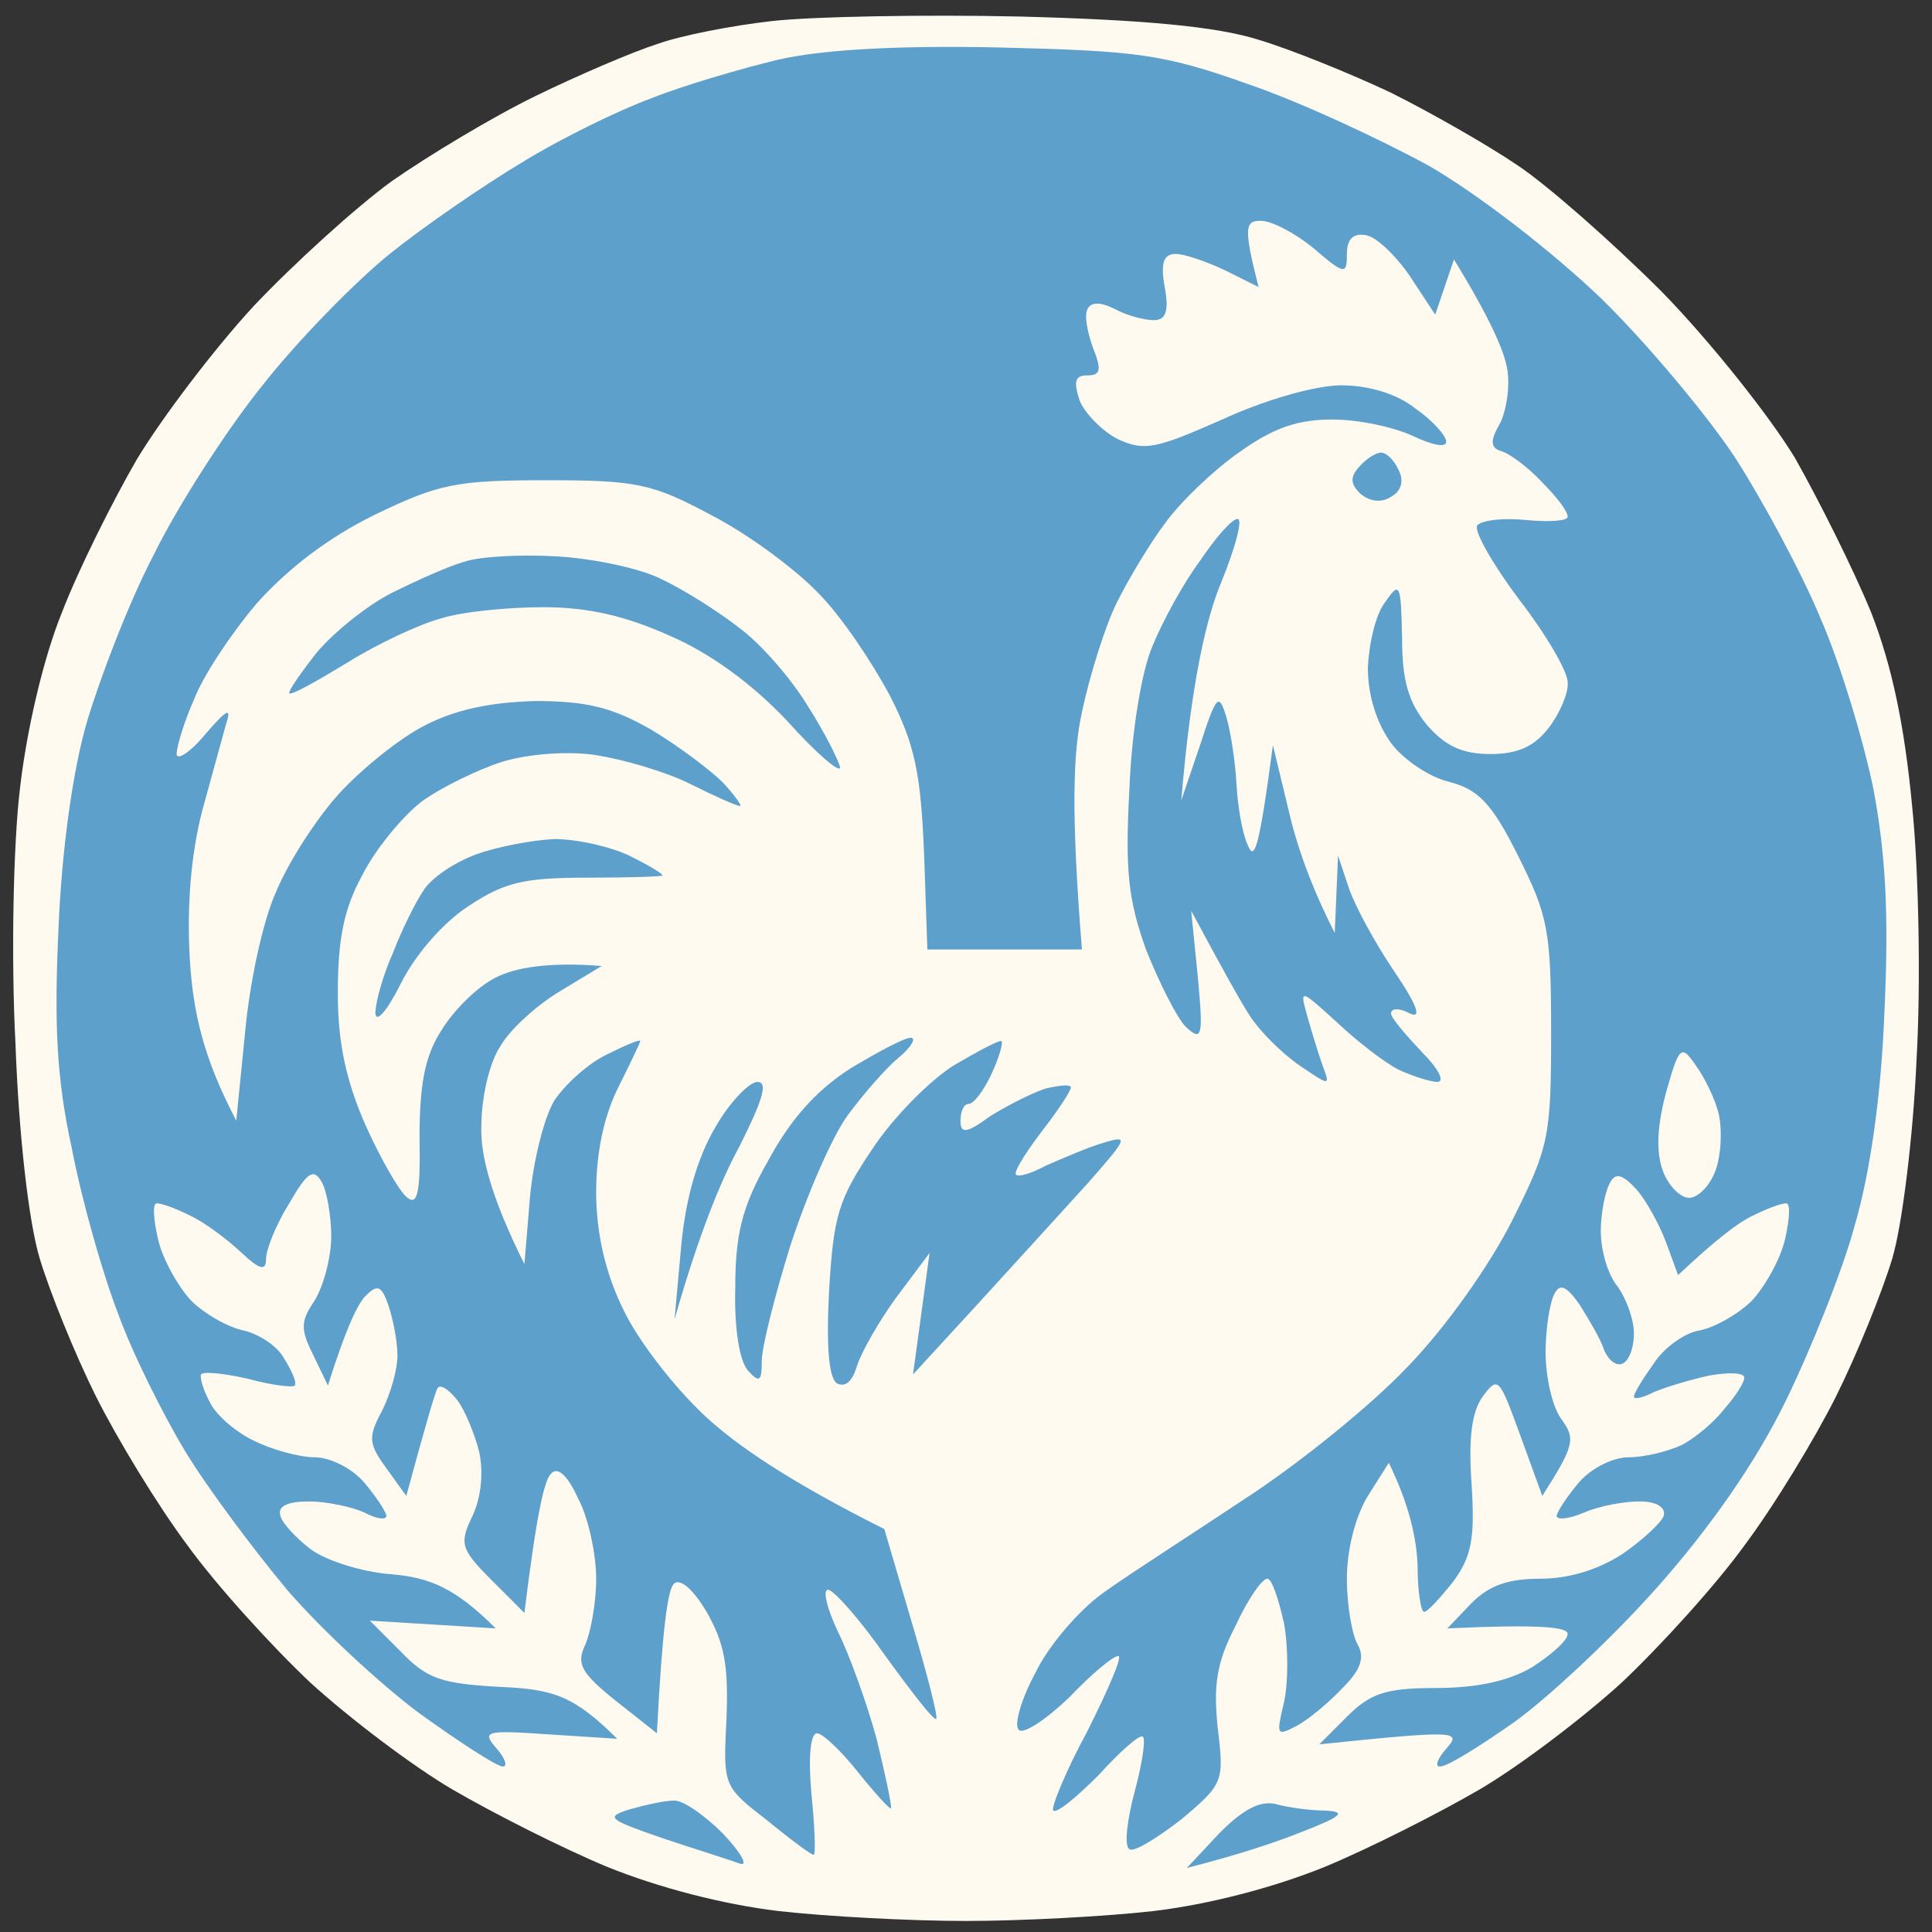
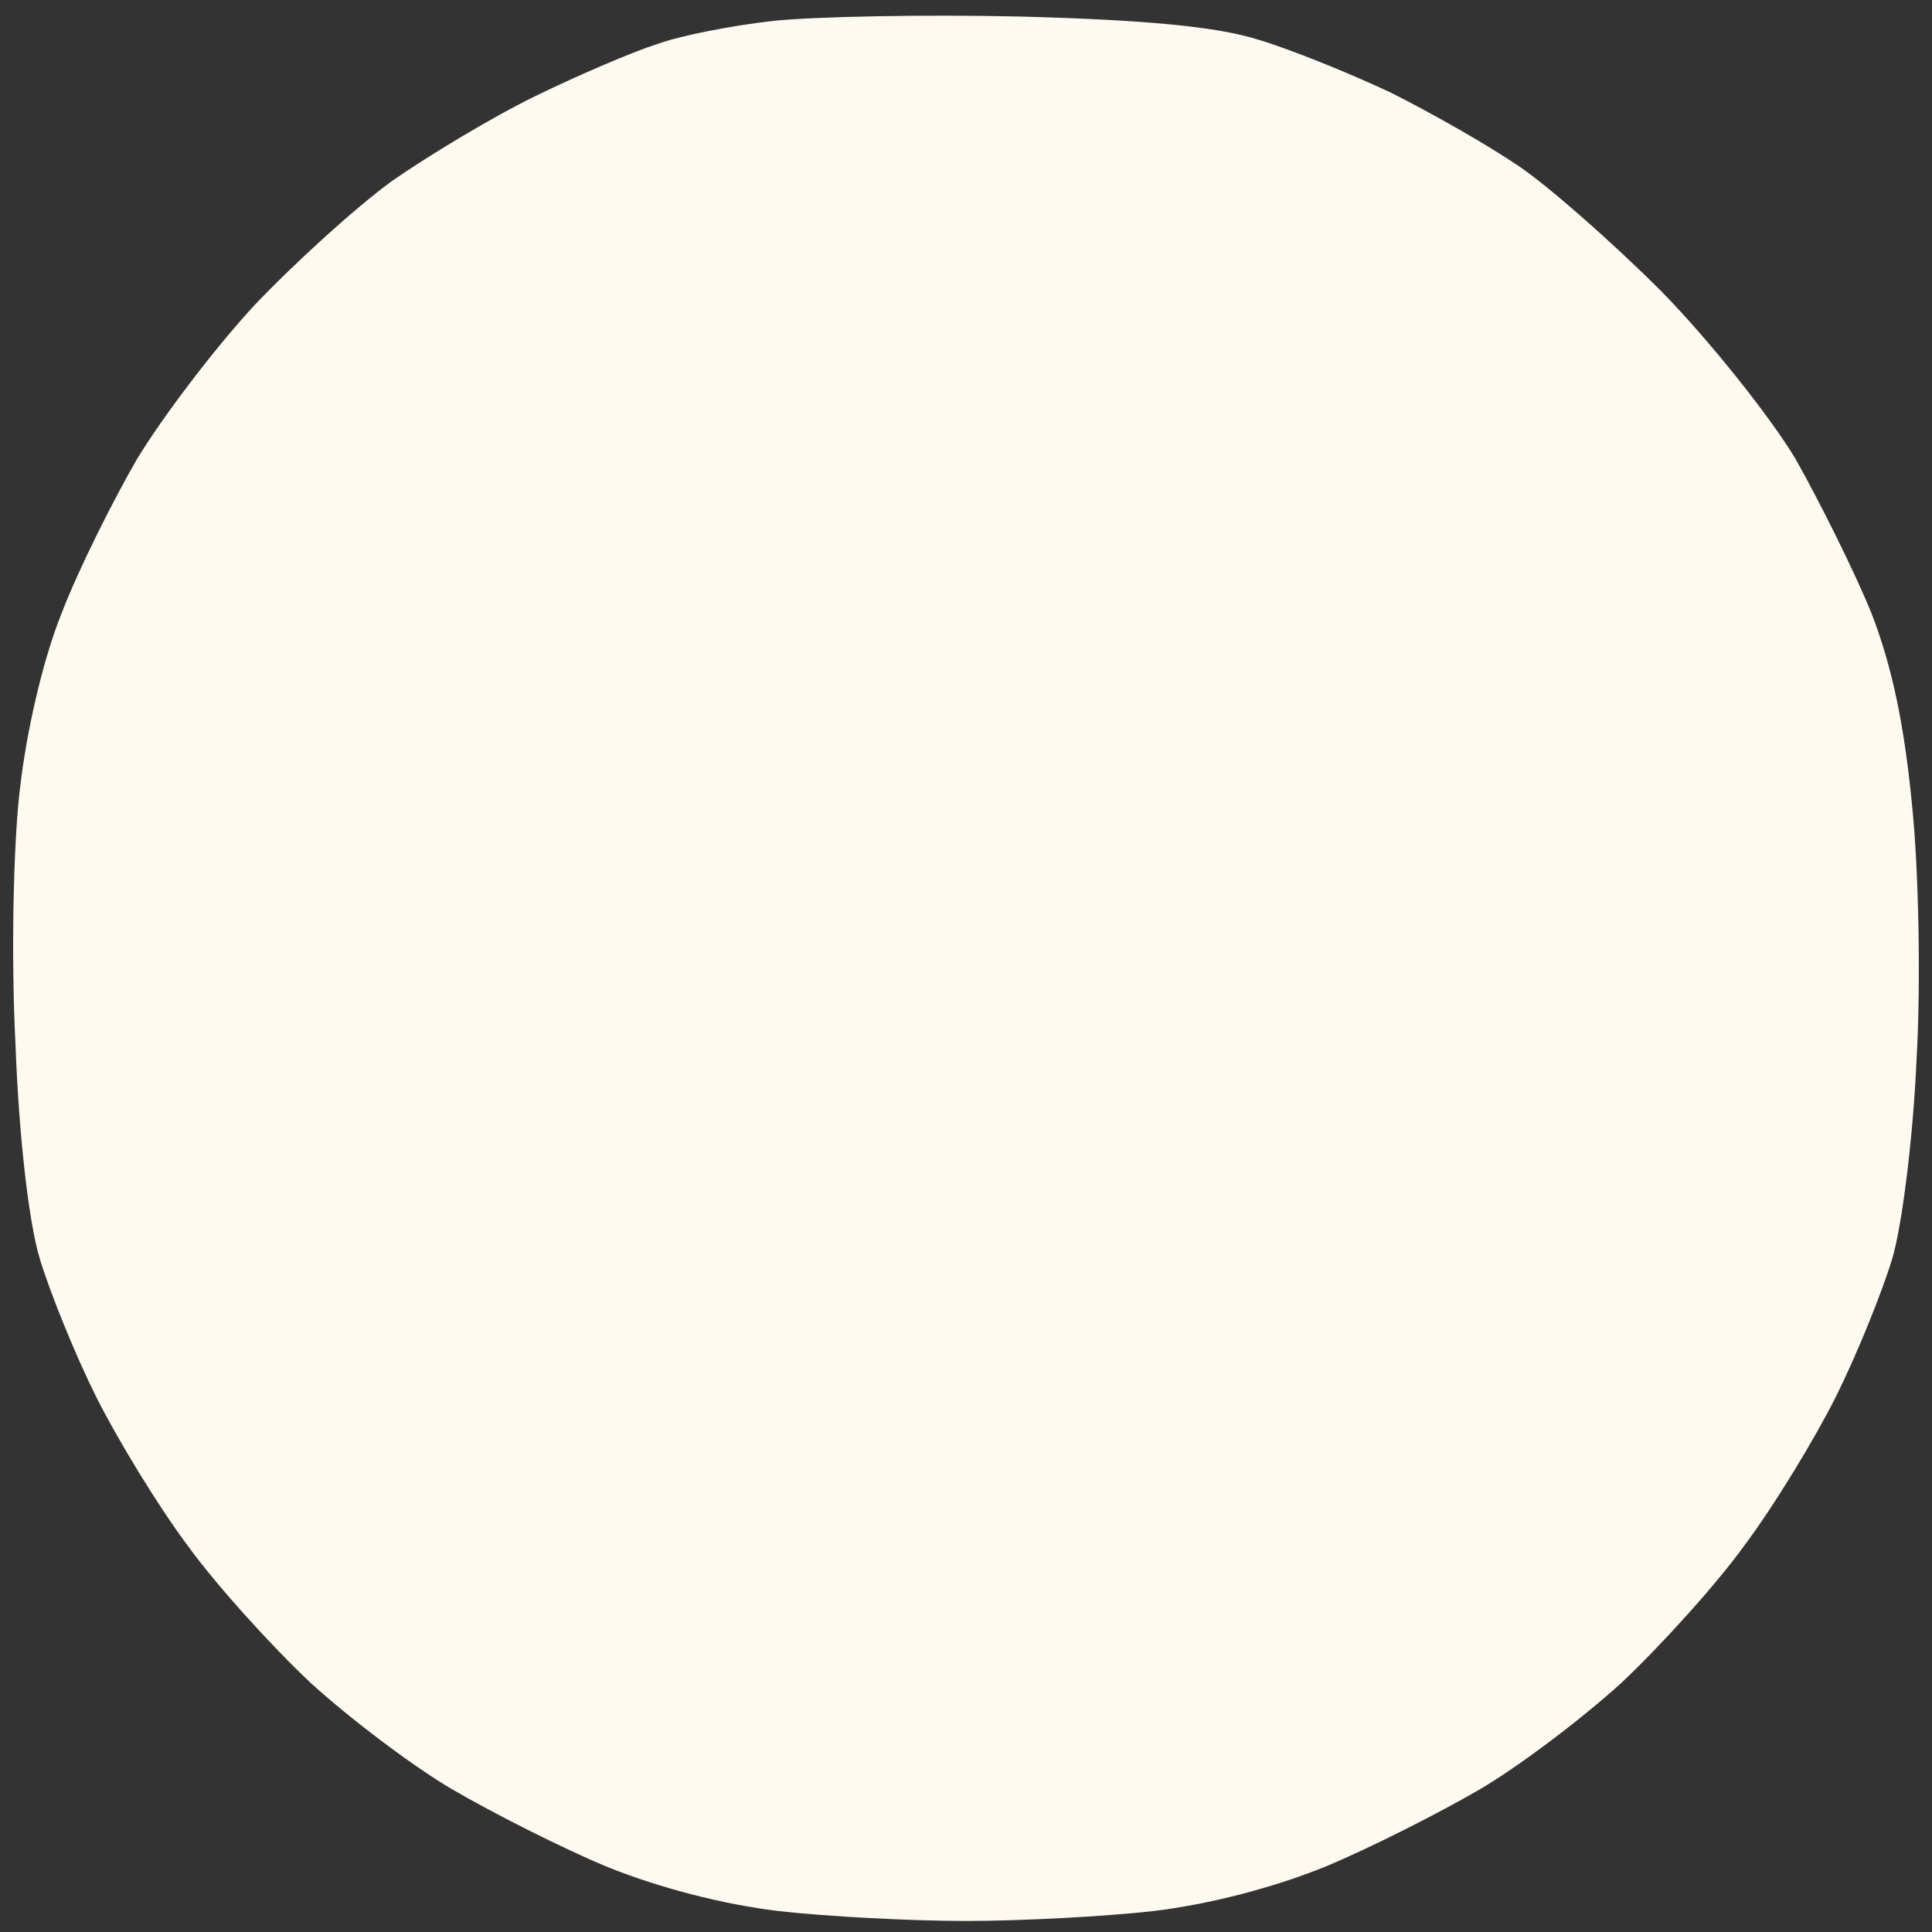
<svg xmlns="http://www.w3.org/2000/svg" version="1.2" viewBox="0 0 175 175" width="50" height="50">
  <rect x="0" y="0" width="175" height="175" fill="#333333" stroke="none" />
  <title>logo5cb</title>
  <style>
		.s0 { opacity: 1;fill: #fffaf0 } 
		.s1 { opacity: 1;fill: #5da0cc } 
	</style>
  <g id="Background">
    <path id="Path 0" class="s0" d="m70 1.9c-3.6 0.4-8.3 1.3-10.5 2.1-2.2 0.7-7.1 2.8-11 4.7-3.9 1.9-9.7 5.4-13 7.7-3.3 2.4-8.9 7.5-12.5 11.3-3.6 3.9-8.3 10.1-10.6 13.9-2.2 3.8-5.3 10-6.8 13.9-1.7 4.2-3.2 10.7-3.8 16-0.6 5-0.8 15.3-0.4 23 0.3 8.3 1.2 16.2 2.2 19.5 0.9 3 3.2 8.7 5.1 12.5 1.9 3.8 5.6 9.9 8.3 13.5 2.6 3.6 7.6 9.1 11.1 12.4 3.5 3.2 9.3 7.6 12.9 9.7 3.6 2.1 9.9 5.3 14 7 4.7 1.9 10.5 3.4 15.5 4 4.4 0.5 12 0.9 17 0.9 5 0 12.6-0.4 17-0.9 5-0.6 10.8-2.1 15.5-4 4.1-1.7 10.4-4.9 14-7 3.6-2.1 9.4-6.5 12.9-9.7 3.5-3.3 8.5-8.8 11.1-12.4 2.7-3.6 6.4-9.7 8.3-13.5 1.9-3.8 4.2-9.5 5.1-12.5 0.9-3 1.9-11.1 2.2-18 0.4-6.9 0.2-17.2-0.4-23-0.7-7.3-1.8-12.6-3.7-17.5-1.6-3.9-4.7-10.1-6.9-14-2.3-3.8-7.7-10.6-12.1-15.1-4.4-4.4-10.3-9.6-13-11.4-2.8-1.9-7.9-4.8-11.5-6.6-3.6-1.7-9-3.9-12-4.8-3.8-1.2-10.3-1.8-21.5-2.1-8.8-0.2-18.9 0-22.5 0.4z" />
-     <path id="Path 1" fill-rule="evenodd" class="s1" d="m115.5 163.4c1.1 0.3 3.1 0.6 4.5 0.6 2 0.1 1.6 0.5-2 1.9-2.5 1-5.8 2.1-10.5 3.3l3-3.2c2.1-2.1 3.6-2.9 5-2.6zm-54.5-0.3c0.8-0.1 2.8 1.3 4.5 3 1.7 1.8 2.3 3 1.5 2.7-0.8-0.3-4-1.3-7-2.3-4.9-1.7-5.2-1.9-3-2.6 1.4-0.4 3.2-0.8 4-0.8zm29.5-158.8c12.5 0.3 14.9 0.6 22.5 3.3 4.7 1.6 12 5 16.4 7.4 4.5 2.6 11.1 7.7 15.6 12 4.2 4.1 9.7 10.7 12.2 14.5 2.5 3.9 6 10.4 7.7 14.5 1.8 4.1 3.9 11.1 4.8 15.5 1.1 5.9 1.4 11.2 1 20-0.3 7.8-1.3 14.7-2.7 19.5-1.1 4.1-4 11.3-6.3 16-2.7 5.5-6.8 11.4-11.7 16.9-4.1 4.6-10 10.1-13 12.2-3 2.1-5.9 3.9-6.5 3.9-0.6 0.1-0.3-0.7 0.5-1.6 1.4-1.6 1.1-1.7-11.5-0.4l2.5-2.5c2.1-2.1 3.5-2.6 8-2.6 3.7 0 6.6-0.6 8.8-1.9 1.7-1.1 3.2-2.4 3.2-3 0-0.6-2.3-0.9-10.9-0.5l2.2-2.3c1.6-1.6 3.3-2.2 6.2-2.2 2.6 0 5.2-0.8 7.4-2.2 1.9-1.3 3.6-2.9 3.8-3.5 0.2-0.8-0.7-1.3-2.2-1.3-1.4 0-3.6 0.4-5 1-1.4 0.6-2.5 0.7-2.5 0.3 0.1-0.5 1-1.8 2-3 1.1-1.3 3.1-2.3 4.5-2.3 1.4 0 3.5-0.5 4.8-1.1 1.2-0.6 3-2.1 3.9-3.3 1-1.1 1.8-2.4 1.8-2.8 0-0.5-1.5-0.5-3.2-0.2-1.8 0.4-4.1 1.1-5 1.5-1 0.5-1.8 0.7-1.8 0.4 0-0.3 0.8-1.6 1.8-3 0.9-1.4 2.8-2.8 4.2-3 1.4-0.3 3.5-1.5 4.7-2.7 1.2-1.3 2.6-3.8 3-5.6 0.4-1.8 0.5-3.2 0.1-3.2-0.5 0-1.8 0.5-3 1.1-1.3 0.6-3.3 2.1-6.8 5.4l-1.1-3c-0.6-1.6-1.8-3.8-2.7-4.8-1.3-1.4-1.9-1.5-2.4-0.5-0.4 0.7-0.8 2.7-0.8 4.3 0 1.7 0.6 3.9 1.5 5 0.8 1.1 1.5 3 1.5 4.3 0 1.2-0.4 2.4-1 2.7-0.6 0.3-1.3-0.3-1.7-1.2-0.3-1-1.4-2.8-2.2-4.1-1.2-1.7-1.8-2-2.3-1-0.4 0.7-0.8 3.1-0.8 5.3 0 2.2 0.6 4.9 1.4 6 1.3 1.8 1.3 2.3-1.7 7l-2-5.5c-1.9-5.2-2-5.4-3.4-3.5-1 1.4-1.3 3.8-1 8 0.3 4.9 0 6.5-1.7 8.8-1.2 1.5-2.3 2.7-2.6 2.7-0.3 0-0.6-1.9-0.6-4.3-0.1-2.3-0.7-5.3-2.6-9.2l-1.9 3c-1.1 1.8-1.9 4.8-1.9 7.5 0 2.5 0.5 5.2 1 6 0.6 1.1 0.3 2.2-1.3 3.8-1.2 1.3-3.1 2.9-4.2 3.5-1.9 1-1.9 0.9-1.2-2.1 0.4-1.8 0.4-5 0-7.2-0.5-2.2-1.1-4-1.5-4-0.5 0-1.8 1.9-2.9 4.3-1.7 3.3-2 5.3-1.6 9.2 0.6 4.9 0.5 5.1-3.3 8.3-2.2 1.7-4.3 3-4.7 2.7-0.5-0.3-0.2-2.7 0.5-5.3 0.7-2.6 1-4.8 0.7-4.9-0.3-0.2-2.1 1.4-4 3.5-2 2-3.8 3.5-4.1 3.2-0.2-0.3 1.1-3.5 3.1-7.2 1.9-3.8 3.2-6.8 2.8-6.8-0.5 0-2.5 1.7-4.5 3.8-2.1 2-4.1 3.3-4.5 2.9-0.5-0.4 0.2-2.8 1.5-5.2 1.2-2.5 4-5.7 6.1-7.2 2.2-1.6 8-5.3 12.8-8.5 4.8-3.1 11.5-8.5 14.8-12 3.5-3.6 7.5-9.3 9.5-13.3 3.3-6.6 3.5-7.5 3.5-17 0-9.3-0.3-10.6-3-16-2.4-4.8-3.6-6-6.3-6.7-1.7-0.4-4.1-2-5.2-3.5-1.3-1.8-2.1-4.3-2.1-6.8 0.1-2.2 0.7-4.9 1.6-6 1.3-1.9 1.4-1.6 1.5 3.3 0 3.9 0.6 5.8 2.2 7.8 1.7 2 3.3 2.7 5.8 2.7 2.5 0 4-0.7 5.3-2.4 1-1.3 1.8-3.2 1.7-4.1 0-1-2-4.4-4.4-7.5-2.4-3.2-4.1-6.2-3.8-6.7 0.4-0.5 2.4-0.7 4.4-0.5 2.1 0.2 3.8 0.1 3.8-0.3 0-0.5-1-1.8-2.3-3.1-1.2-1.3-2.8-2.5-3.6-2.8-1.1-0.3-1.2-0.9-0.2-2.6 0.6-1.3 0.9-3.5 0.6-5-0.3-1.6-1.5-4.4-4.8-9.8l-1.7 5-2.3-3.5c-1.3-1.9-3.1-3.6-4-3.7q-1.7-0.3-1.7 1.7c0 1.9-0.2 1.9-3-0.5-1.7-1.4-3.8-2.5-4.8-2.5-1.4 0-1.6 0.5-0.2 6l-3-1.5c-1.7-0.8-3.7-1.5-4.5-1.5-1.1 0-1.4 0.8-1 3 0.4 2.2 0.1 3-1 3-0.8 0-2.4-0.4-3.5-1q-2-1-2.5 0c-0.3 0.6 0 2.1 0.5 3.5 0.8 2 0.7 2.5-0.5 2.5-1.1 0-1.3 0.5-0.7 2.3 0.5 1.2 2.1 2.8 3.5 3.5 2.4 1.1 3.5 0.8 9.4-1.8 3.9-1.8 8.5-3.1 10.8-3.1 2.5 0 5.1 0.8 6.7 2.1 1.6 1.1 2.8 2.5 2.8 3 0 0.6-1.3 0.3-3-0.5-1.7-0.8-4.9-1.5-7.3-1.5-3.1 0-5.3 0.7-8.5 3-2.3 1.6-5.3 4.5-6.6 6.3-1.3 1.7-3.3 5-4.4 7.2-1.1 2.2-2.5 6.7-3.2 10-0.8 3.7-1 9 0 21.5h-14l-0.3-8.7c-0.3-7.2-0.8-9.8-3.1-14.3-1.6-3-4.4-7.2-6.5-9.3-2-2.1-6.3-5.3-9.6-7-5.4-2.9-6.8-3.2-15-3.2-8.1 0-9.7 0.3-15.5 3.1-4.3 2.1-7.9 4.9-10.7 8-2.3 2.7-4.9 6.6-5.7 8.7-0.9 2-1.6 4.3-1.6 5 0 0.6 1.2-0.1 2.6-1.8 1.9-2.2 2.4-2.5 1.9-1-0.3 1.1-1.3 4.7-2.2 8-1 3.9-1.4 8.6-1.1 13.5 0.3 4.7 1.2 8.8 4.2 14.5l0.8-8c0.4-4.4 1.6-10.1 2.8-12.7 1.1-2.7 3.7-6.7 5.7-8.9 2.1-2.3 5.6-5.1 7.8-6.2 2.7-1.4 5.9-2.1 10-2.2 4.7 0 7 0.6 10.5 2.6 2.5 1.5 5.4 3.7 6.5 4.8 1.1 1.2 1.8 2.2 1.5 2.1-0.3 0-2.3-0.9-4.5-2-2.2-1.1-6-2.2-8.5-2.6-2.6-0.4-6.2-0.1-8.5 0.6-2.2 0.7-5.5 2.3-7.3 3.6-1.7 1.3-4.2 4.3-5.4 6.7-1.7 3.1-2.2 5.9-2.2 10.7 0 4.6 0.8 8 2.5 11.9 1.3 2.9 3 5.9 3.7 6.5 1 0.9 1.3-0.2 1.2-5.4 0-4.8 0.5-7.4 2-9.7 1.1-1.8 3.3-4 5-4.8 1.6-0.8 4.5-1.4 9.5-1l-3.8 2.3c-2 1.2-4.5 3.4-5.4 5-1 1.5-1.7 4.7-1.7 7.2-0.1 2.5 0.8 6.3 3.9 12.5l0.5-6c0.3-3.4 1.3-7.3 2.2-8.8 1-1.5 3.1-3.4 4.8-4.2 1.6-0.8 3-1.4 3-1.2 0 0.1-0.9 2-2 4.2-1.3 2.6-2 5.9-2 9.5 0 3.6 0.8 7.2 2.4 10.5 1.3 2.8 4.6 7.1 7.5 9.8 2.8 2.6 7.6 5.9 16.2 10.2l2.5 8.5c1.4 4.7 2.4 8.6 2.2 8.7-0.2 0.2-2.2-2.4-4.6-5.7-2.3-3.3-4.7-6-5.2-6-0.5 0-0.1 1.7 0.9 3.8 1 2 2.6 6.4 3.5 9.7 0.8 3.3 1.4 6.1 1.3 6.3-0.1 0.1-1.4-1.3-3-3.3-1.5-1.9-3.2-3.5-3.7-3.5-0.6 0-0.8 2.2-0.5 5.5 0.3 3 0.4 5.5 0.2 5.5-0.1 0.1-2-1.3-4.2-3.1-4-3.1-4-3.1-3.7-9.2 0.2-4.9-0.2-6.9-1.8-9.7-1.3-2.2-2.5-3.1-3-2.5-0.5 0.6-1 3.8-1.5 13.5l-3.8-3c-3.1-2.5-3.5-3.3-2.7-5 0.5-1.1 1-3.8 1-6 0-2.2-0.7-5.5-1.6-7.2-1-2.2-1.9-3-2.5-2.3-0.6 0.6-1.3 3.6-2.4 12.6l-3-3c-2.8-2.8-2.9-3.3-1.7-5.8 0.8-1.7 1-4 0.6-5.8-0.4-1.6-1.3-3.8-2-4.7-0.8-1-1.6-1.5-1.8-1-0.2 0.4-0.9 2.7-2.8 9.7l-1.8-2.5c-1.6-2.2-1.7-2.8-0.4-5.2 0.8-1.6 1.4-3.8 1.4-5 0-1.3-0.4-3.3-0.8-4.5-0.6-1.8-1-2-2-1-0.7 0.6-1.8 2.8-3.5 8.2l-1.3-2.7c-1.2-2.4-1.2-3.1 0.1-5 0.8-1.3 1.5-3.9 1.5-5.8 0-1.9-0.4-4.2-0.9-5-0.7-1.2-1.3-0.8-2.9 2-1.2 1.9-2.1 4.2-2.1 5 0 1.2-0.6 1-2.3-0.6-1.3-1.2-3.3-2.7-4.6-3.3-1.2-0.6-2.5-1.1-3-1.1-0.4 0-0.3 1.4 0.1 3.2 0.4 1.8 1.8 4.3 3 5.6 1.2 1.2 3.3 2.4 4.7 2.7 1.4 0.3 3.1 1.4 3.7 2.5 0.7 1.1 1.2 2.2 1 2.5-0.1 0.2-2 0-4.2-0.6-2.2-0.5-4.1-0.7-4.3-0.4-0.1 0.3 0.2 1.4 0.8 2.5 0.5 1.1 2.3 2.7 4 3.5 1.6 0.8 4.1 1.5 5.5 1.5 1.4 0 3.4 1 4.5 2.3 1 1.2 1.9 2.5 2 3 0 0.4-0.9 0.3-2-0.3-1.1-0.5-3.4-1-5-1-1.9 0-2.9 0.4-2.6 1.3 0.1 0.6 1.4 2 2.7 3 1.3 1 4.6 2.1 7.4 2.3 3.4 0.3 5.7 1.2 9.4 4.9l-11.4-0.7 2.8 2.8c2.4 2.5 3.7 2.9 9 3.2 4.8 0.2 6.7 0.8 10.6 4.7l-6.2-0.4c-5.8-0.4-6.1-0.3-4.7 1.3 0.8 0.9 1 1.7 0.5 1.6-0.5 0-3.9-2.2-7.5-4.8-3.5-2.6-8.9-7.6-12-11.2-3-3.6-7.2-9.2-9.2-12.5-2-3.3-4.8-8.9-6.1-12.5-1.4-3.6-3.3-10.3-4.2-15-1.4-6.4-1.6-11.3-1.2-20 0.3-7.1 1.3-14.3 2.6-18.7 1.2-4 3.8-10.8 6-15 2.1-4.3 6.5-11.2 9.8-15.3 3.2-4.1 8.5-9.5 11.6-12 3.1-2.5 8.5-6.2 12-8.3 3.4-2.1 8.7-4.7 11.7-5.8 3-1.2 8.2-2.7 11.5-3.5 4-0.9 10.7-1.3 20-1.1zm0.2 90c0.2 0.1-0.2 1.5-0.9 3-0.7 1.5-1.6 2.7-2.1 2.7-0.4 0-0.7 0.7-0.7 1.5 0 1.2 0.5 1.2 2.7-0.4 1.6-1 3.8-2.1 5-2.5 1.3-0.3 2.3-0.4 2.3-0.1 0 0.3-1.1 2-2.5 3.8-1.3 1.7-2.5 3.5-2.5 4 0 0.4 1.2 0.1 2.7-0.7 1.6-0.7 3.9-1.7 5.3-2.1 2.3-0.7 2.1-0.4-1.4 3.6-2.2 2.4-6.6 7.3-15.9 17.4l1.5-11-3 4c-1.6 2.2-3.2 5-3.6 6.3-0.4 1.3-1 1.9-1.8 1.5q-1.1-0.8-0.7-8.4c0.4-6.7 0.8-8.2 3.9-12.8 1.9-2.9 5.3-6.3 7.4-7.6 2.2-1.3 4.1-2.3 4.3-2.2zm-8.2-0.3c0.5 0 0.1 0.8-1.1 1.8-1.1 0.9-3.2 3.3-4.6 5.2-1.4 1.9-3.7 7.2-5.2 11.8-1.4 4.5-2.6 9.2-2.6 10.5 0 1.8-0.2 2-1.2 0.9-0.8-0.8-1.3-3.8-1.2-7.5 0-4.9 0.6-7.4 3-11.6 2-3.7 4.3-6.3 7.4-8.3 2.5-1.5 4.9-2.8 5.5-2.8zm-32.3-18c2.1 0 5.1 0.7 6.8 1.5 1.6 0.8 3 1.6 3 1.8 0 0.1-3.1 0.2-6.8 0.2-5.7 0-7.5 0.4-10.8 2.6-2.3 1.5-4.8 4.4-6.1 7-1.2 2.4-2.2 3.6-2.3 2.7 0-1 0.7-3.5 1.6-5.5 0.8-2.1 2.1-4.7 2.8-5.7 0.7-1.1 2.8-2.5 4.7-3.2 1.9-0.7 5.1-1.3 7.1-1.4zm0.3-25.6c3.3 0.2 7.6 1.1 9.5 2.1 1.9 0.9 5.1 2.9 7 4.4 1.9 1.4 4.7 4.6 6.2 7.1 1.6 2.5 2.8 5 2.9 5.5 0 0.6-2.2-1.3-4.8-4.2-3.1-3.3-6.9-6.1-10.6-7.7-4-1.8-7.4-2.6-11.5-2.6-3.1 0-7.3 0.4-9.2 1-1.9 0.5-5.8 2.3-8.5 4-2.8 1.7-5.1 3-5.3 2.8-0.1-0.2 1-1.8 2.5-3.7 1.5-1.8 4.6-4.3 6.8-5.4 2.2-1.1 5.1-2.4 6.5-2.8 1.4-0.5 5.2-0.7 8.5-0.5zm61.6-3.4c0.5 0-0.2 2.6-1.5 5.8-1.3 3.1-2.7 8.9-3.6 19.7l1.7-5c1.5-4.6 1.7-4.8 2.4-2.5 0.4 1.4 0.8 4.1 0.9 6 0.1 1.9 0.5 4.4 1 5.5 0.6 1.5 1 0.8 2.3-9l1.4 5.8c0.7 3.1 2 6.9 4.2 11.2l0.3-7 1 3c0.6 1.7 2.4 5 4.1 7.5 2.1 3.1 2.5 4.3 1.4 3.8-0.9-0.5-1.7-0.5-1.7 0 0 0.4 1.3 1.9 2.8 3.5 1.5 1.5 2.1 2.7 1.4 2.7-0.6 0-2.2-0.5-3.5-1.1-1.2-0.6-3.7-2.5-5.6-4.3-3.3-3-3.4-3.1-2.7-0.6 0.4 1.4 1 3.4 1.4 4.5 0.7 1.9 0.7 1.9-2.1 0-1.6-1.1-3.6-3.1-4.5-4.5-0.9-1.4-2.4-4.1-5.3-9.5l0.6 6c0.5 5.4 0.4 5.9-1.1 4.5-0.8-0.8-2.4-4-3.6-7-1.6-4.5-1.9-7.1-1.5-14.5 0.2-5.2 1.1-10.7 2.1-13 0.9-2.2 2.8-5.7 4.3-7.7 1.4-2.1 2.9-3.8 3.4-3.8zm13-6c0.5 0 1.2 0.7 1.6 1.6 0.5 1 0.2 1.9-0.7 2.4-0.9 0.6-2 0.4-2.8-0.3-0.9-0.9-0.9-1.5-0.1-2.4 0.6-0.7 1.5-1.3 2-1.3zm-56.5 57c1 0 0.5 1.6-1.6 5.8-1.7 3.1-3.7 8-5.9 15.7l0.6-6.6c0.4-4.4 1.5-8.1 3.1-10.8 1.3-2.3 3.1-4.1 3.8-4.1z" />
-     <path id="Path 2" class="s0" d="m150.9 99c-0.8 3-0.9 5.3-0.3 7 0.5 1.4 1.6 2.5 2.4 2.5 0.8 0 1.9-1.1 2.4-2.5 0.5-1.4 0.6-3.6 0.3-5-0.3-1.4-1.3-3.4-2.1-4.5-1.3-1.9-1.5-1.8-2.7 2.5z" />
+     <path id="Path 2" class="s0" d="m150.9 99z" />
  </g>
</svg>